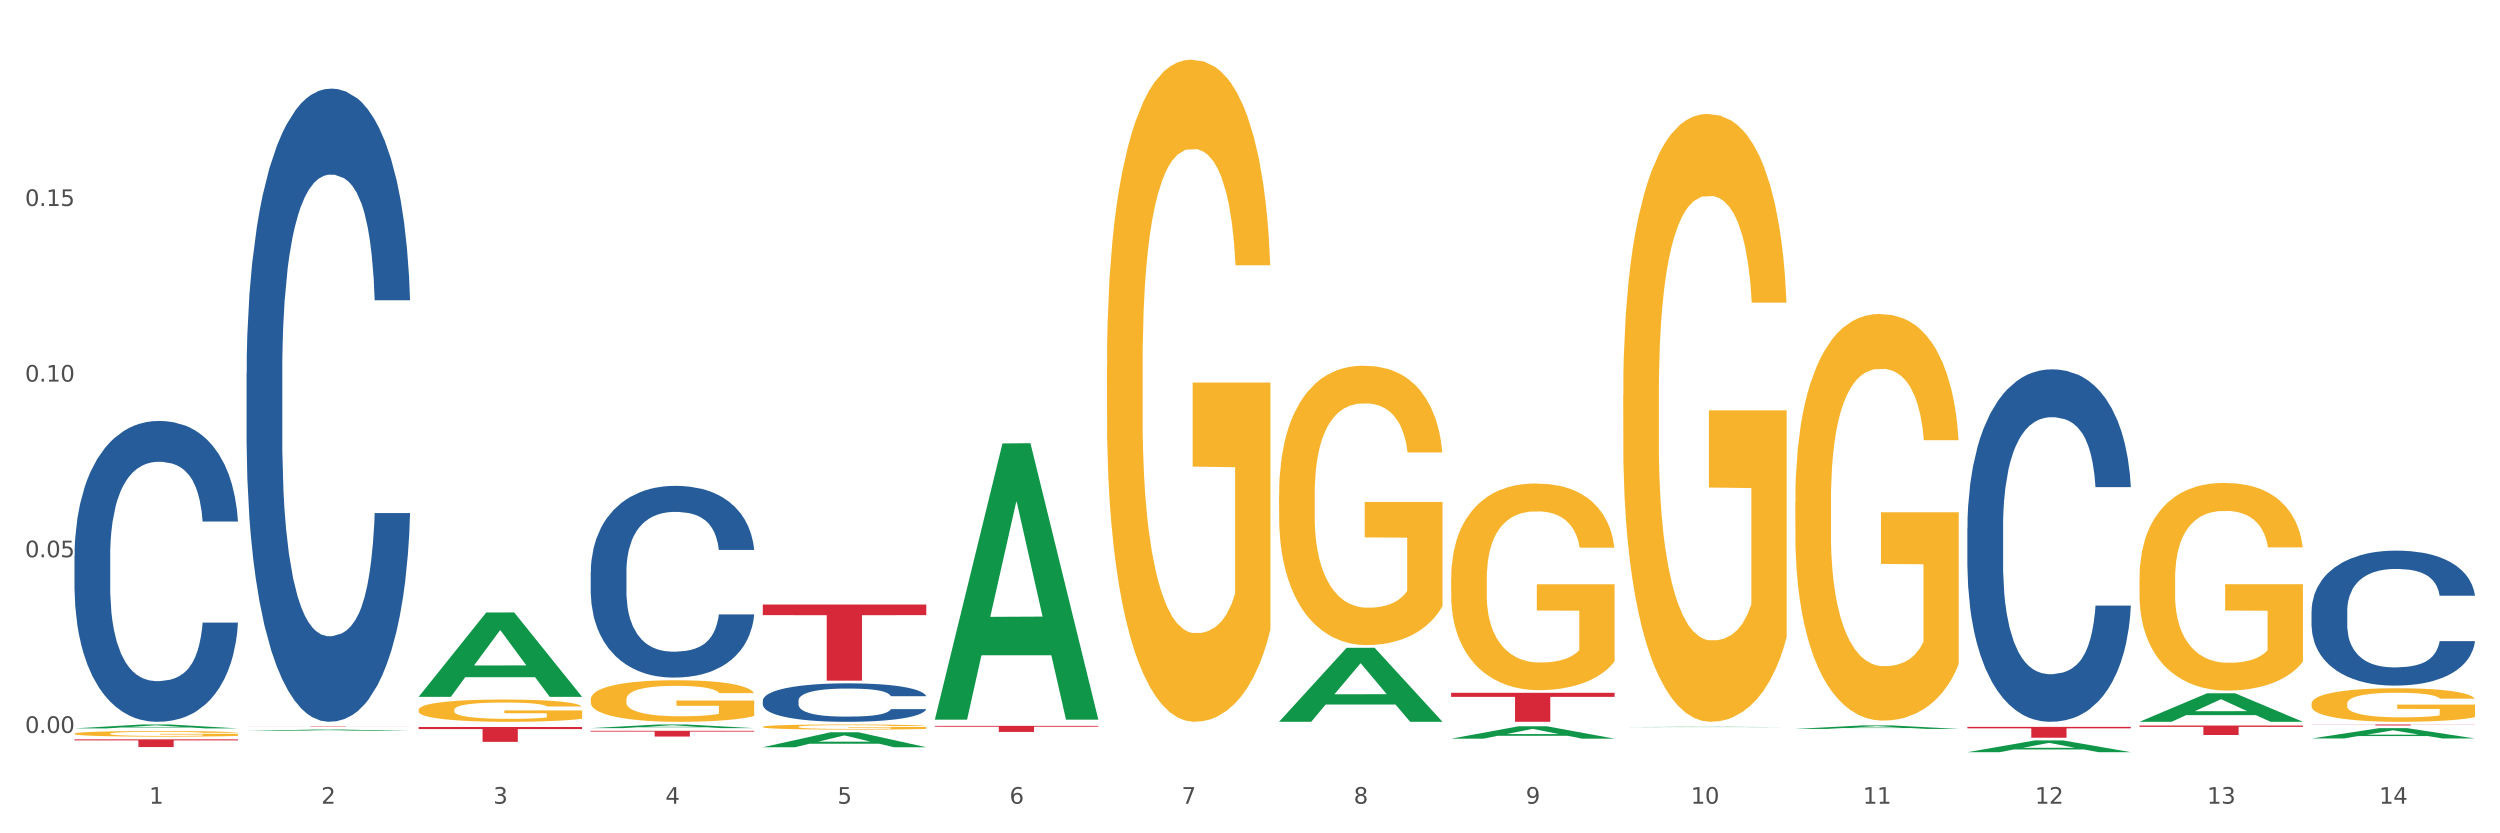
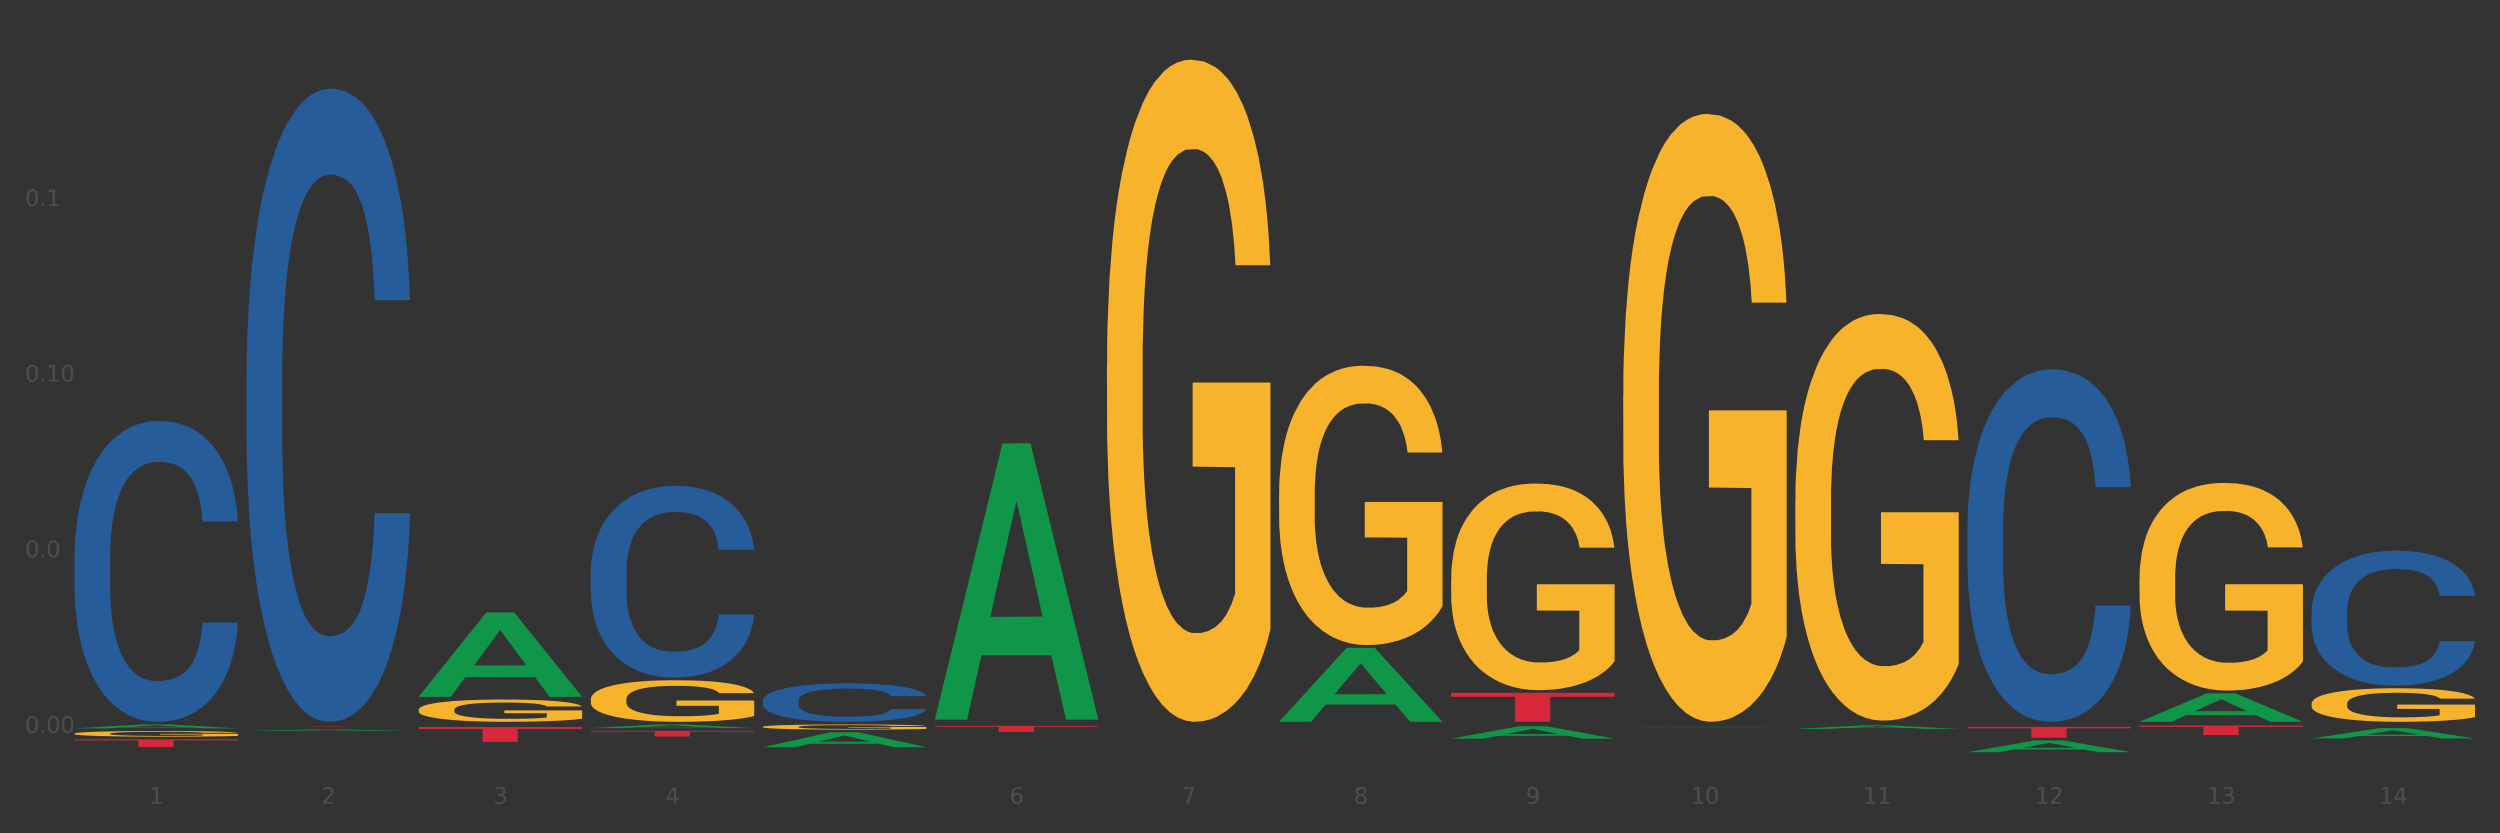
<svg xmlns="http://www.w3.org/2000/svg" xmlns:xlink="http://www.w3.org/1999/xlink" width="1080pt" height="360pt" viewBox="0 0 1080 360" version="1.1">
  <rect x="0" y="0" width="1080" height="360" fill="#333333" stroke="none" />
  <defs>
    <style type="text/css">*{stroke-linejoin: round; stroke-linecap: butt}</style>
  </defs>
  <g id="figure_1">
    <g id="patch_1">
-       <path d="M 0 360  L 1080 360  L 1080 0  L 0 0  z " style="fill: #ffffff; stroke: #ffffff; stroke-linejoin: miter" />
-     </g>
+       </g>
    <g id="axes_1">
      <g id="matplotlib.axis_1">
        <g id="xtick_1">
          <g id="text_1">
            <g style="fill: #4d4d4d" transform="translate(64.432 347.204) scale(0.096 -0.096)">
              <defs>
                <path id="DejaVuSans-31" d="M 794 531  L 1825 531  L 1825 4091  L 703 3866  L 703 4441  L 1819 4666  L 2450 4666  L 2450 531  L 3481 531  L 3481 0  L 794 0  L 794 531  z " transform="scale(0.016)" />
              </defs>
              <use xlink:href="#DejaVuSans-31" />
            </g>
          </g>
        </g>
        <g id="xtick_2">
          <g id="text_2">
            <g style="fill: #4d4d4d" transform="translate(138.771 347.204) scale(0.096 -0.096)">
              <defs>
                <path id="DejaVuSans-32" d="M 1228 531  L 3431 531  L 3431 0  L 469 0  L 469 531  Q 828 903 1448 1529  Q 2069 2156 2228 2338  Q 2531 2678 2651 2914  Q 2772 3150 2772 3378  Q 2772 3750 2511 3984  Q 2250 4219 1831 4219  Q 1534 4219 1204 4116  Q 875 4013 500 3803  L 500 4441  Q 881 4594 1212 4672  Q 1544 4750 1819 4750  Q 2544 4750 2975 4387  Q 3406 4025 3406 3419  Q 3406 3131 3298 2873  Q 3191 2616 2906 2266  Q 2828 2175 2409 1742  Q 1991 1309 1228 531  z " transform="scale(0.016)" />
              </defs>
              <use xlink:href="#DejaVuSans-32" />
            </g>
          </g>
        </g>
        <g id="xtick_3">
          <g id="text_3">
            <g style="fill: #4d4d4d" transform="translate(213.109 347.204) scale(0.096 -0.096)">
              <defs>
                <path id="DejaVuSans-33" d="M 2597 2516  Q 3050 2419 3304 2112  Q 3559 1806 3559 1356  Q 3559 666 3084 287  Q 2609 -91 1734 -91  Q 1441 -91 1130 -33  Q 819 25 488 141  L 488 750  Q 750 597 1062 519  Q 1375 441 1716 441  Q 2309 441 2620 675  Q 2931 909 2931 1356  Q 2931 1769 2642 2001  Q 2353 2234 1838 2234  L 1294 2234  L 1294 2753  L 1863 2753  Q 2328 2753 2575 2939  Q 2822 3125 2822 3475  Q 2822 3834 2567 4026  Q 2313 4219 1838 4219  Q 1578 4219 1281 4162  Q 984 4106 628 3988  L 628 4550  Q 988 4650 1302 4700  Q 1616 4750 1894 4750  Q 2613 4750 3031 4423  Q 3450 4097 3450 3541  Q 3450 3153 3228 2886  Q 3006 2619 2597 2516  z " transform="scale(0.016)" />
              </defs>
              <use xlink:href="#DejaVuSans-33" />
            </g>
          </g>
        </g>
        <g id="xtick_4">
          <g id="text_4">
            <g style="fill: #4d4d4d" transform="translate(287.448 347.204) scale(0.096 -0.096)">
              <defs>
                <path id="DejaVuSans-34" d="M 2419 4116  L 825 1625  L 2419 1625  L 2419 4116  z M 2253 4666  L 3047 4666  L 3047 1625  L 3713 1625  L 3713 1100  L 3047 1100  L 3047 0  L 2419 0  L 2419 1100  L 313 1100  L 313 1709  L 2253 4666  z " transform="scale(0.016)" />
              </defs>
              <use xlink:href="#DejaVuSans-34" />
            </g>
          </g>
        </g>
        <g id="xtick_5">
          <g id="text_5">
            <g style="fill: #4d4d4d" transform="translate(361.787 347.204) scale(0.096 -0.096)">
              <defs>
-                 <path id="DejaVuSans-35" d="M 691 4666  L 3169 4666  L 3169 4134  L 1269 4134  L 1269 2991  Q 1406 3038 1543 3061  Q 1681 3084 1819 3084  Q 2600 3084 3056 2656  Q 3513 2228 3513 1497  Q 3513 744 3044 326  Q 2575 -91 1722 -91  Q 1428 -91 1123 -41  Q 819 9 494 109  L 494 744  Q 775 591 1075 516  Q 1375 441 1709 441  Q 2250 441 2565 725  Q 2881 1009 2881 1497  Q 2881 1984 2565 2268  Q 2250 2553 1709 2553  Q 1456 2553 1204 2497  Q 953 2441 691 2322  L 691 4666  z " transform="scale(0.016)" />
-               </defs>
+                 </defs>
              <use xlink:href="#DejaVuSans-35" />
            </g>
          </g>
        </g>
        <g id="xtick_6">
          <g id="text_6">
            <g style="fill: #4d4d4d" transform="translate(436.125 347.204) scale(0.096 -0.096)">
              <defs>
                <path id="DejaVuSans-36" d="M 2113 2584  Q 1688 2584 1439 2293  Q 1191 2003 1191 1497  Q 1191 994 1439 701  Q 1688 409 2113 409  Q 2538 409 2786 701  Q 3034 994 3034 1497  Q 3034 2003 2786 2293  Q 2538 2584 2113 2584  z M 3366 4563  L 3366 3988  Q 3128 4100 2886 4159  Q 2644 4219 2406 4219  Q 1781 4219 1451 3797  Q 1122 3375 1075 2522  Q 1259 2794 1537 2939  Q 1816 3084 2150 3084  Q 2853 3084 3261 2657  Q 3669 2231 3669 1497  Q 3669 778 3244 343  Q 2819 -91 2113 -91  Q 1303 -91 875 529  Q 447 1150 447 2328  Q 447 3434 972 4092  Q 1497 4750 2381 4750  Q 2619 4750 2861 4703  Q 3103 4656 3366 4563  z " transform="scale(0.016)" />
              </defs>
              <use xlink:href="#DejaVuSans-36" />
            </g>
          </g>
        </g>
        <g id="xtick_7">
          <g id="text_7">
            <g style="fill: #4d4d4d" transform="translate(510.464 347.204) scale(0.096 -0.096)">
              <defs>
                <path id="DejaVuSans-37" d="M 525 4666  L 3525 4666  L 3525 4397  L 1831 0  L 1172 0  L 2766 4134  L 525 4134  L 525 4666  z " transform="scale(0.016)" />
              </defs>
              <use xlink:href="#DejaVuSans-37" />
            </g>
          </g>
        </g>
        <g id="xtick_8">
          <g id="text_8">
            <g style="fill: #4d4d4d" transform="translate(584.803 347.204) scale(0.096 -0.096)">
              <defs>
-                 <path id="DejaVuSans-38" d="M 2034 2216  Q 1584 2216 1326 1975  Q 1069 1734 1069 1313  Q 1069 891 1326 650  Q 1584 409 2034 409  Q 2484 409 2743 651  Q 3003 894 3003 1313  Q 3003 1734 2745 1975  Q 2488 2216 2034 2216  z M 1403 2484  Q 997 2584 770 2862  Q 544 3141 544 3541  Q 544 4100 942 4425  Q 1341 4750 2034 4750  Q 2731 4750 3128 4425  Q 3525 4100 3525 3541  Q 3525 3141 3298 2862  Q 3072 2584 2669 2484  Q 3125 2378 3379 2068  Q 3634 1759 3634 1313  Q 3634 634 3220 271  Q 2806 -91 2034 -91  Q 1263 -91 848 271  Q 434 634 434 1313  Q 434 1759 690 2068  Q 947 2378 1403 2484  z M 1172 3481  Q 1172 3119 1398 2916  Q 1625 2713 2034 2713  Q 2441 2713 2670 2916  Q 2900 3119 2900 3481  Q 2900 3844 2670 4047  Q 2441 4250 2034 4250  Q 1625 4250 1398 4047  Q 1172 3844 1172 3481  z " transform="scale(0.016)" />
+                 <path id="DejaVuSans-38" d="M 2034 2216  Q 1584 2216 1326 1975  Q 1069 1734 1069 1313  Q 1069 891 1326 650  Q 1584 409 2034 409  Q 2484 409 2743 651  Q 3003 894 3003 1313  Q 3003 1734 2745 1975  Q 2488 2216 2034 2216  z M 1403 2484  Q 997 2584 770 2862  Q 544 3141 544 3541  Q 544 4100 942 4425  Q 1341 4750 2034 4750  Q 2731 4750 3128 4425  Q 3525 4100 3525 3541  Q 3525 3141 3298 2862  Q 3072 2584 2669 2484  Q 3125 2378 3379 2068  Q 3634 1759 3634 1313  Q 3634 634 3220 271  Q 2806 -91 2034 -91  Q 1263 -91 848 271  Q 434 634 434 1313  Q 434 1759 690 2068  Q 947 2378 1403 2484  z M 1172 3481  Q 1172 3119 1398 2916  Q 1625 2713 2034 2713  Q 2441 2713 2670 2916  Q 2900 3119 2900 3481  Q 2900 3844 2670 4047  Q 2441 4250 2034 4250  Q 1172 3844 1172 3481  z " transform="scale(0.016)" />
              </defs>
              <use xlink:href="#DejaVuSans-38" />
            </g>
          </g>
        </g>
        <g id="xtick_9">
          <g id="text_9">
            <g style="fill: #4d4d4d" transform="translate(659.142 347.204) scale(0.096 -0.096)">
              <defs>
                <path id="DejaVuSans-39" d="M 703 97  L 703 672  Q 941 559 1184 500  Q 1428 441 1663 441  Q 2288 441 2617 861  Q 2947 1281 2994 2138  Q 2813 1869 2534 1725  Q 2256 1581 1919 1581  Q 1219 1581 811 2004  Q 403 2428 403 3163  Q 403 3881 828 4315  Q 1253 4750 1959 4750  Q 2769 4750 3195 4129  Q 3622 3509 3622 2328  Q 3622 1225 3098 567  Q 2575 -91 1691 -91  Q 1453 -91 1209 -44  Q 966 3 703 97  z M 1959 2075  Q 2384 2075 2632 2365  Q 2881 2656 2881 3163  Q 2881 3666 2632 3958  Q 2384 4250 1959 4250  Q 1534 4250 1286 3958  Q 1038 3666 1038 3163  Q 1038 2656 1286 2365  Q 1534 2075 1959 2075  z " transform="scale(0.016)" />
              </defs>
              <use xlink:href="#DejaVuSans-39" />
            </g>
          </g>
        </g>
        <g id="xtick_10">
          <g id="text_10">
            <g style="fill: #4d4d4d" transform="translate(730.426 347.204) scale(0.096 -0.096)">
              <defs>
                <path id="DejaVuSans-30" d="M 2034 4250  Q 1547 4250 1301 3770  Q 1056 3291 1056 2328  Q 1056 1369 1301 889  Q 1547 409 2034 409  Q 2525 409 2770 889  Q 3016 1369 3016 2328  Q 3016 3291 2770 3770  Q 2525 4250 2034 4250  z M 2034 4750  Q 2819 4750 3233 4129  Q 3647 3509 3647 2328  Q 3647 1150 3233 529  Q 2819 -91 2034 -91  Q 1250 -91 836 529  Q 422 1150 422 2328  Q 422 3509 836 4129  Q 1250 4750 2034 4750  z " transform="scale(0.016)" />
              </defs>
              <use xlink:href="#DejaVuSans-31" />
              <use xlink:href="#DejaVuSans-30" transform="translate(63.623 0)" />
            </g>
          </g>
        </g>
        <g id="xtick_11">
          <g id="text_11">
            <g style="fill: #4d4d4d" transform="translate(804.765 347.204) scale(0.096 -0.096)">
              <use xlink:href="#DejaVuSans-31" />
              <use xlink:href="#DejaVuSans-31" transform="translate(63.623 0)" />
            </g>
          </g>
        </g>
        <g id="xtick_12">
          <g id="text_12">
            <g style="fill: #4d4d4d" transform="translate(879.104 347.204) scale(0.096 -0.096)">
              <use xlink:href="#DejaVuSans-31" />
              <use xlink:href="#DejaVuSans-32" transform="translate(63.623 0)" />
            </g>
          </g>
        </g>
        <g id="xtick_13">
          <g id="text_13">
            <g style="fill: #4d4d4d" transform="translate(953.442 347.204) scale(0.096 -0.096)">
              <use xlink:href="#DejaVuSans-31" />
              <use xlink:href="#DejaVuSans-33" transform="translate(63.623 0)" />
            </g>
          </g>
        </g>
        <g id="xtick_14">
          <g id="text_14">
            <g style="fill: #4d4d4d" transform="translate(1027.781 347.204) scale(0.096 -0.096)">
              <use xlink:href="#DejaVuSans-31" />
              <use xlink:href="#DejaVuSans-34" transform="translate(63.623 0)" />
            </g>
          </g>
        </g>
        <g id="xtick_15" />
        <g id="xtick_16" />
        <g id="xtick_17" />
        <g id="xtick_18" />
        <g id="xtick_19" />
        <g id="xtick_20" />
        <g id="xtick_21" />
        <g id="xtick_22" />
        <g id="xtick_23" />
        <g id="xtick_24" />
        <g id="xtick_25" />
        <g id="xtick_26" />
        <g id="xtick_27" />
      </g>
      <g id="matplotlib.axis_2">
        <g id="ytick_1">
          <g id="text_15">
            <g style="fill: #4d4d4d" transform="translate(10.8 316.618) scale(0.096 -0.096)">
              <defs>
                <path id="DejaVuSans-2e" d="M 684 794  L 1344 794  L 1344 0  L 684 0  L 684 794  z " transform="scale(0.016)" />
              </defs>
              <use xlink:href="#DejaVuSans-30" />
              <use xlink:href="#DejaVuSans-2e" transform="translate(63.623 0)" />
              <use xlink:href="#DejaVuSans-30" transform="translate(95.41 0)" />
              <use xlink:href="#DejaVuSans-30" transform="translate(159.033 0)" />
            </g>
          </g>
        </g>
        <g id="ytick_2">
          <g id="text_16">
            <g style="fill: #4d4d4d" transform="translate(10.8 240.739) scale(0.096 -0.096)">
              <use xlink:href="#DejaVuSans-30" />
              <use xlink:href="#DejaVuSans-2e" transform="translate(63.623 0)" />
              <use xlink:href="#DejaVuSans-30" transform="translate(95.41 0)" />
              <use xlink:href="#DejaVuSans-35" transform="translate(159.033 0)" />
            </g>
          </g>
        </g>
        <g id="ytick_3">
          <g id="text_17">
            <g style="fill: #4d4d4d" transform="translate(10.8 164.86) scale(0.096 -0.096)">
              <use xlink:href="#DejaVuSans-30" />
              <use xlink:href="#DejaVuSans-2e" transform="translate(63.623 0)" />
              <use xlink:href="#DejaVuSans-31" transform="translate(95.41 0)" />
              <use xlink:href="#DejaVuSans-30" transform="translate(159.033 0)" />
            </g>
          </g>
        </g>
        <g id="ytick_4">
          <g id="text_18">
            <g style="fill: #4d4d4d" transform="translate(10.8 88.98) scale(0.096 -0.096)">
              <use xlink:href="#DejaVuSans-30" />
              <use xlink:href="#DejaVuSans-2e" transform="translate(63.623 0)" />
              <use xlink:href="#DejaVuSans-31" transform="translate(95.41 0)" />
              <use xlink:href="#DejaVuSans-35" transform="translate(159.033 0)" />
            </g>
          </g>
        </g>
        <g id="ytick_5" />
        <g id="ytick_6" />
        <g id="ytick_7" />
        <g id="ytick_8" />
      </g>
      <g id="PolyCollection_1">
        <path d="M 32.175 314.66  L 32.248 314.658  L 61.37 312.973  L 73.456 312.971  L 102.797 314.663  L 88.818 314.663  L 82.484 314.269  L 52.415 314.269  L 52.197 314.275  L 46.081 314.663  L 32.175 314.663  L 32.175 314.66  L 56.201 314.034  L 78.698 314.032  L 67.559 313.332  L 67.413 313.328  L 67.267 313.333  L 56.128 314.032  L 56.201 314.034  L 32.175 314.66  z " clip-path="url(#p0c24ecf6bb)" style="fill: #109648" />
        <path d="M 924.24 313.428  L 994.861 313.428  L 994.861 313.997  L 967.081 314.001  L 967.081 317.522  L 951.852 317.522  L 951.852 314.001  L 924.24 313.997  L 924.24 313.432  L 924.24 313.428  z " clip-path="url(#p0c24ecf6bb)" style="fill: #d62839" />
        <path d="M 849.901 313.997  L 920.523 313.997  L 920.523 314.65  L 892.742 314.655  L 892.742 318.699  L 877.514 318.699  L 877.514 314.655  L 849.901 314.65  L 849.901 314.001  L 849.901 313.997  z " clip-path="url(#p0c24ecf6bb)" style="fill: #d62839" />
        <path d="M 626.885 299.302  L 697.506 299.302  L 697.506 301.042  L 669.726 301.054  L 669.726 311.822  L 654.497 311.822  L 654.497 301.054  L 626.885 301.042  L 626.885 299.314  L 626.885 299.302  z " clip-path="url(#p0c24ecf6bb)" style="fill: #d62839" />
        <path d="M 403.869 313.572  L 474.49 313.572  L 474.49 313.934  L 446.71 313.937  L 446.71 316.181  L 431.481 316.181  L 431.481 313.937  L 403.869 313.934  L 403.869 313.574  L 403.869 313.572  z " clip-path="url(#p0c24ecf6bb)" style="fill: #d62839" />
-         <path d="M 329.53 261.167  L 400.152 261.167  L 400.152 265.738  L 372.371 265.768  L 372.371 294.054  L 357.143 294.054  L 357.143 265.768  L 329.53 265.738  L 329.53 261.198  L 329.53 261.167  z " clip-path="url(#p0c24ecf6bb)" style="fill: #d62839" />
        <path d="M 255.191 315.705  L 325.813 315.705  L 325.813 316.051  L 298.033 316.053  L 298.033 318.195  L 282.804 318.195  L 282.804 316.053  L 255.191 316.051  L 255.191 315.707  L 255.191 315.705  z " clip-path="url(#p0c24ecf6bb)" style="fill: #d62839" />
        <path d="M 180.852 314.066  L 251.474 314.066  L 251.474 314.959  L 223.694 314.965  L 223.694 320.493  L 208.465 320.493  L 208.465 314.965  L 180.852 314.959  L 180.852 314.072  L 180.852 314.066  z " clip-path="url(#p0c24ecf6bb)" style="fill: #d62839" />
        <path d="M 106.514 313.853  L 177.135 313.853  L 177.135 313.875  L 149.355 313.875  L 149.355 314.013  L 134.126 314.013  L 134.126 313.875  L 106.514 313.875  L 106.514 313.853  L 106.514 313.853  z " clip-path="url(#p0c24ecf6bb)" style="fill: #d62839" />
        <path d="M 32.175 319.388  L 102.797 319.388  L 102.797 319.855  L 75.017 319.858  L 75.017 322.742  L 59.788 322.742  L 59.788 319.858  L 32.175 319.855  L 32.175 319.392  L 32.175 319.388  z " clip-path="url(#p0c24ecf6bb)" style="fill: #d62839" />
        <path d="M 32.175 240.245  L 32.258 240.126  L 32.258 236.802  L 32.509 232.292  L 33.427 223.982  L 34.596 217.691  L 36.599 210.332  L 37.684 207.245  L 39.104 203.803  L 42.025 198.224  L 45.364 193.476  L 47.702 190.865  L 49.455 189.203  L 53.378 186.235  L 55.632 184.929  L 57.969 183.861  L 59.973 183.149  L 63.312 182.318  L 65.983 181.962  L 69.072 181.843  L 71.66 181.962  L 75.082 182.437  L 80.091 183.861  L 82.011 184.692  L 84.599 186.116  L 87.27 188.016  L 89.44 189.915  L 91.945 192.645  L 94.533 196.206  L 97.037 200.717  L 98.79 204.871  L 100.209 209.263  L 101.461 214.605  L 102.379 220.421  L 102.797 225.288  L 87.52 225.288  L 87.103 220.896  L 86.268 216.148  L 85.434 212.943  L 84.515 210.332  L 83.096 207.364  L 81.844 205.465  L 79.757 203.21  L 77.837 201.785  L 76.251 200.954  L 74.331 200.242  L 70.241 199.53  L 67.319 199.53  L 65.482 199.767  L 63.229 200.361  L 61.309 201.192  L 59.055 202.616  L 57.302 204.159  L 55.549 206.177  L 54.547 207.602  L 53.044 210.213  L 52.043 212.35  L 50.707 216.029  L 49.956 218.641  L 48.62 225.407  L 48.036 230.392  L 47.785 233.835  L 47.618 237.633  L 47.618 256.151  L 48.119 264.46  L 48.537 268.021  L 49.204 272.057  L 50.457 277.28  L 52.293 282.384  L 54.213 286.064  L 55.799 288.319  L 57.302 289.981  L 58.804 291.287  L 60.641 292.474  L 62.143 293.186  L 64.397 293.898  L 67.069 294.254  L 69.155 294.254  L 73.413 293.661  L 75.333 293.067  L 77.169 292.236  L 79.173 290.931  L 80.759 289.506  L 81.677 288.438  L 83.18 286.183  L 84.348 283.808  L 85.35 281.078  L 86.018 278.704  L 86.769 275.143  L 87.353 271.107  L 87.52 268.971  L 102.797 268.971  L 102.463 273.244  L 101.879 277.399  L 100.71 282.978  L 99.792 286.183  L 98.372 290.1  L 96.87 293.423  L 94.783 297.103  L 92.863 299.833  L 90.86 302.207  L 88.689 304.344  L 84.766 307.312  L 83.347 308.142  L 80.341 309.567  L 78.004 310.398  L 74.581 311.229  L 71.075 311.704  L 67.402 311.822  L 64.147 311.585  L 60.557 310.873  L 58.303 310.16  L 55.799 309.092  L 52.877 307.43  L 50.123 305.412  L 47.535 303.038  L 45.114 300.308  L 42.86 297.222  L 39.938 292.118  L 37.768 287.132  L 36.182 282.503  L 35.097 278.586  L 34.011 273.6  L 33.427 270.158  L 32.509 261.849  L 32.175 254.133  L 32.175 240.245  z " clip-path="url(#p0c24ecf6bb)" style="fill: #255c99" />
        <path d="M 106.514 161.181  L 106.597 160.931  L 106.597 153.936  L 106.848 144.443  L 107.766 126.956  L 108.935 113.716  L 110.938 98.227  L 112.023 91.731  L 113.442 84.487  L 116.364 72.745  L 119.703 62.752  L 122.04 57.256  L 123.794 53.759  L 127.717 47.513  L 129.971 44.765  L 132.308 42.517  L 134.312 41.018  L 137.651 39.269  L 140.322 38.52  L 143.411 38.27  L 145.998 38.52  L 149.421 39.519  L 154.43 42.517  L 156.35 44.266  L 158.937 47.264  L 161.609 51.261  L 163.779 55.258  L 166.283 61.004  L 168.871 68.498  L 171.376 77.991  L 173.129 86.735  L 174.548 95.978  L 175.8 107.22  L 176.718 119.461  L 177.135 129.704  L 161.859 129.704  L 161.442 120.461  L 160.607 110.468  L 159.772 103.723  L 158.854 98.227  L 157.435 91.981  L 156.183 87.984  L 154.096 83.238  L 152.176 80.24  L 150.59 78.491  L 148.67 76.992  L 144.579 75.493  L 141.658 75.493  L 139.821 75.993  L 137.567 77.242  L 135.647 78.991  L 133.393 81.988  L 131.64 85.236  L 129.887 89.483  L 128.886 92.481  L 127.383 97.977  L 126.381 102.474  L 125.046 110.218  L 124.294 115.714  L 122.959 129.954  L 122.374 140.446  L 122.124 147.691  L 121.957 155.685  L 121.957 194.657  L 122.458 212.144  L 122.875 219.639  L 123.543 228.133  L 124.795 239.125  L 126.632 249.867  L 128.552 257.611  L 130.138 262.358  L 131.64 265.855  L 133.143 268.603  L 134.979 271.102  L 136.482 272.601  L 138.736 274.099  L 141.407 274.849  L 143.494 274.849  L 147.751 273.6  L 149.671 272.351  L 151.508 270.602  L 153.511 267.854  L 155.097 264.856  L 156.016 262.608  L 157.518 257.861  L 158.687 252.865  L 159.689 247.119  L 160.357 242.123  L 161.108 234.628  L 161.692 226.134  L 161.859 221.637  L 177.135 221.637  L 176.802 230.631  L 176.217 239.375  L 175.049 251.116  L 174.13 257.861  L 172.711 266.105  L 171.209 273.1  L 169.122 280.845  L 167.202 286.59  L 165.198 291.587  L 163.028 296.084  L 159.104 302.329  L 157.685 304.078  L 154.68 307.076  L 152.343 308.824  L 148.92 310.573  L 145.414 311.572  L 141.741 311.822  L 138.486 311.323  L 134.896 309.824  L 132.642 308.325  L 130.138 306.076  L 127.216 302.579  L 124.461 298.332  L 121.874 293.336  L 119.453 287.59  L 117.199 281.094  L 114.277 270.352  L 112.107 259.86  L 110.521 250.117  L 109.435 241.873  L 108.35 231.38  L 107.766 224.136  L 106.848 206.648  L 106.514 190.41  L 106.514 161.181  z " clip-path="url(#p0c24ecf6bb)" style="fill: #255c99" />
-         <path d="M 998.578 312.971  L 1069.2 312.971  L 1069.2 313.031  L 1041.42 313.032  L 1041.42 313.405  L 1026.191 313.405  L 1026.191 313.032  L 998.578 313.031  L 998.578 312.971  L 998.578 312.971  z " clip-path="url(#p0c24ecf6bb)" style="fill: #d62839" />
        <path d="M 255.191 247.106  L 255.275 247.03  L 255.275 244.912  L 255.525 242.038  L 256.443 236.743  L 257.612 232.734  L 259.615 228.044  L 260.701 226.077  L 262.12 223.884  L 265.041 220.329  L 268.381 217.303  L 270.718 215.639  L 272.471 214.58  L 276.394 212.689  L 278.648 211.857  L 280.986 211.176  L 282.989 210.722  L 286.328 210.193  L 288.999 209.966  L 292.088 209.89  L 294.676 209.966  L 298.098 210.268  L 303.107 211.176  L 305.027 211.705  L 307.615 212.613  L 310.286 213.823  L 312.457 215.034  L 314.961 216.773  L 317.549 219.043  L 320.053 221.917  L 321.806 224.565  L 323.225 227.363  L 324.477 230.767  L 325.396 234.474  L 325.813 237.575  L 310.537 237.575  L 310.119 234.776  L 309.284 231.751  L 308.45 229.708  L 307.531 228.044  L 306.112 226.153  L 304.86 224.943  L 302.773 223.506  L 300.853 222.598  L 299.267 222.068  L 297.347 221.614  L 293.257 221.161  L 290.335 221.161  L 288.499 221.312  L 286.245 221.69  L 284.325 222.22  L 282.071 223.127  L 280.318 224.111  L 278.565 225.397  L 277.563 226.304  L 276.06 227.968  L 275.059 229.33  L 273.723 231.675  L 272.972 233.339  L 271.636 237.651  L 271.052 240.828  L 270.801 243.021  L 270.634 245.442  L 270.634 257.242  L 271.135 262.537  L 271.553 264.806  L 272.22 267.378  L 273.473 270.706  L 275.309 273.959  L 277.229 276.304  L 278.815 277.741  L 280.318 278.8  L 281.82 279.632  L 283.657 280.388  L 285.159 280.842  L 287.413 281.296  L 290.085 281.523  L 292.172 281.523  L 296.429 281.145  L 298.349 280.767  L 300.185 280.237  L 302.189 279.405  L 303.775 278.497  L 304.693 277.816  L 306.196 276.379  L 307.364 274.866  L 308.366 273.127  L 309.034 271.614  L 309.785 269.345  L 310.37 266.773  L 310.537 265.411  L 325.813 265.411  L 325.479 268.134  L 324.895 270.782  L 323.726 274.337  L 322.808 276.379  L 321.389 278.875  L 319.886 280.993  L 317.799 283.338  L 315.879 285.078  L 313.876 286.591  L 311.705 287.953  L 307.782 289.844  L 306.363 290.373  L 303.358 291.281  L 301.02 291.81  L 297.598 292.34  L 294.092 292.642  L 290.419 292.718  L 287.163 292.567  L 283.573 292.113  L 281.32 291.659  L 278.815 290.978  L 275.893 289.919  L 273.139 288.633  L 270.551 287.12  L 268.13 285.381  L 265.876 283.414  L 262.955 280.161  L 260.784 276.984  L 259.198 274.034  L 258.113 271.538  L 257.028 268.361  L 256.443 266.168  L 255.525 260.873  L 255.191 255.956  L 255.191 247.106  z " clip-path="url(#p0c24ecf6bb)" style="fill: #255c99" />
        <path d="M 849.901 227.97  L 849.984 227.831  L 849.984 223.937  L 850.235 218.653  L 851.153 208.919  L 852.322 201.549  L 854.325 192.927  L 855.41 189.312  L 856.829 185.279  L 859.751 178.743  L 863.09 173.181  L 865.428 170.122  L 867.181 168.175  L 871.104 164.699  L 873.358 163.169  L 875.695 161.917  L 877.699 161.083  L 881.038 160.11  L 883.709 159.692  L 886.798 159.553  L 889.386 159.692  L 892.808 160.249  L 897.817 161.917  L 899.737 162.891  L 902.325 164.559  L 904.996 166.784  L 907.166 169.009  L 909.671 172.208  L 912.258 176.379  L 914.763 181.664  L 916.516 186.531  L 917.935 191.676  L 919.187 197.933  L 920.105 204.747  L 920.523 210.449  L 905.246 210.449  L 904.829 205.304  L 903.994 199.741  L 903.159 195.987  L 902.241 192.927  L 900.822 189.451  L 899.57 187.226  L 897.483 184.584  L 895.563 182.915  L 893.977 181.942  L 892.057 181.107  L 887.966 180.273  L 885.045 180.273  L 883.208 180.551  L 880.954 181.246  L 879.034 182.22  L 876.78 183.889  L 875.027 185.696  L 873.274 188.06  L 872.273 189.729  L 870.77 192.788  L 869.768 195.291  L 868.433 199.602  L 867.681 202.661  L 866.346 210.588  L 865.761 216.428  L 865.511 220.461  L 865.344 224.911  L 865.344 246.604  L 865.845 256.338  L 866.262 260.51  L 866.93 265.238  L 868.182 271.356  L 870.019 277.336  L 871.939 281.647  L 873.525 284.289  L 875.027 286.235  L 876.53 287.765  L 878.367 289.156  L 879.869 289.99  L 882.123 290.824  L 884.794 291.242  L 886.881 291.242  L 891.139 290.546  L 893.059 289.851  L 894.895 288.878  L 896.899 287.348  L 898.485 285.679  L 899.403 284.428  L 900.905 281.786  L 902.074 279.004  L 903.076 275.806  L 903.744 273.025  L 904.495 268.853  L 905.079 264.125  L 905.246 261.622  L 920.523 261.622  L 920.189 266.628  L 919.604 271.495  L 918.436 278.031  L 917.517 281.786  L 916.098 286.375  L 914.596 290.268  L 912.509 294.579  L 910.589 297.777  L 908.585 300.558  L 906.415 303.062  L 902.491 306.538  L 901.072 307.511  L 898.067 309.18  L 895.73 310.154  L 892.307 311.127  L 888.801 311.683  L 885.128 311.822  L 881.873 311.544  L 878.283 310.71  L 876.029 309.875  L 873.525 308.624  L 870.603 306.677  L 867.848 304.313  L 865.261 301.532  L 862.84 298.334  L 860.586 294.718  L 857.664 288.739  L 855.494 282.898  L 853.908 277.475  L 852.823 272.886  L 851.737 267.045  L 851.153 263.013  L 850.235 253.279  L 849.901 244.24  L 849.901 227.97  z " clip-path="url(#p0c24ecf6bb)" style="fill: #255c99" />
        <path d="M 998.578 264.071  L 998.662 264.018  L 998.662 262.526  L 998.912 260.502  L 999.83 256.774  L 1000.999 253.952  L 1003.003 250.649  L 1004.088 249.265  L 1005.507 247.72  L 1008.429 245.217  L 1011.768 243.087  L 1014.105 241.915  L 1015.858 241.169  L 1019.781 239.838  L 1022.035 239.252  L 1024.373 238.773  L 1026.376 238.453  L 1029.715 238.08  L 1032.387 237.92  L 1035.475 237.867  L 1038.063 237.92  L 1041.486 238.133  L 1046.494 238.773  L 1048.414 239.145  L 1051.002 239.785  L 1053.673 240.637  L 1055.844 241.489  L 1058.348 242.714  L 1060.936 244.312  L 1063.44 246.335  L 1065.193 248.2  L 1066.612 250.17  L 1067.864 252.567  L 1068.783 255.176  L 1069.2 257.36  L 1053.924 257.36  L 1053.506 255.39  L 1052.671 253.259  L 1051.837 251.821  L 1050.918 250.649  L 1049.499 249.318  L 1048.247 248.466  L 1046.16 247.454  L 1044.24 246.815  L 1042.654 246.442  L 1040.734 246.122  L 1036.644 245.803  L 1033.722 245.803  L 1031.886 245.909  L 1029.632 246.176  L 1027.712 246.548  L 1025.458 247.188  L 1023.705 247.88  L 1021.952 248.785  L 1020.95 249.424  L 1019.448 250.596  L 1018.446 251.555  L 1017.11 253.206  L 1016.359 254.378  L 1015.023 257.413  L 1014.439 259.65  L 1014.188 261.195  L 1014.022 262.899  L 1014.022 271.208  L 1014.522 274.936  L 1014.94 276.533  L 1015.608 278.344  L 1016.86 280.688  L 1018.696 282.978  L 1020.616 284.629  L 1022.202 285.641  L 1023.705 286.386  L 1025.207 286.972  L 1027.044 287.505  L 1028.547 287.824  L 1030.8 288.144  L 1033.472 288.304  L 1035.559 288.304  L 1039.816 288.038  L 1041.736 287.771  L 1043.572 287.398  L 1045.576 286.813  L 1047.162 286.173  L 1048.08 285.694  L 1049.583 284.682  L 1050.752 283.617  L 1051.753 282.392  L 1052.421 281.327  L 1053.172 279.729  L 1053.757 277.918  L 1053.924 276.96  L 1069.2 276.96  L 1068.866 278.877  L 1068.282 280.741  L 1067.113 283.244  L 1066.195 284.682  L 1064.776 286.44  L 1063.273 287.931  L 1061.186 289.582  L 1059.266 290.807  L 1057.263 291.872  L 1055.092 292.831  L 1051.169 294.162  L 1049.75 294.535  L 1046.745 295.174  L 1044.407 295.547  L 1040.985 295.92  L 1037.479 296.133  L 1033.806 296.186  L 1030.55 296.08  L 1026.96 295.76  L 1024.707 295.441  L 1022.202 294.961  L 1019.281 294.216  L 1016.526 293.31  L 1013.938 292.245  L 1011.517 291.02  L 1009.263 289.635  L 1006.342 287.345  L 1004.171 285.108  L 1002.585 283.031  L 1001.5 281.274  L 1000.415 279.037  L 999.83 277.492  L 998.912 273.764  L 998.578 270.302  L 998.578 264.071  z " clip-path="url(#p0c24ecf6bb)" style="fill: #255c99" />
        <path d="M 998.578 304.03  L 998.662 304.016  L 998.662 303.54  L 998.828 303.13  L 999.662 302.138  L 1000.913 301.317  L 1001.83 300.881  L 1002.747 300.524  L 1003.831 300.166  L 1005.165 299.796  L 1007.583 299.253  L 1009.084 298.976  L 1010.918 298.685  L 1014.253 298.261  L 1016.671 298.023  L 1019.173 297.825  L 1023.258 297.586  L 1025.926 297.481  L 1028.761 297.401  L 1032.18 297.348  L 1034.765 297.335  L 1040.434 297.375  L 1045.27 297.494  L 1047.605 297.586  L 1050.607 297.745  L 1052.191 297.851  L 1054.775 298.063  L 1057.444 298.341  L 1059.278 298.579  L 1062.029 299.029  L 1064.114 299.478  L 1066.032 300.034  L 1067.032 300.418  L 1067.783 300.775  L 1068.45 301.185  L 1069.117 301.833  L 1054.108 301.833  L 1053.525 301.37  L 1052.608 300.934  L 1051.274 300.51  L 1050.106 300.246  L 1048.105 299.915  L 1046.271 299.703  L 1044.353 299.544  L 1042.019 299.412  L 1040.184 299.346  L 1037.599 299.293  L 1032.513 299.306  L 1029.095 299.412  L 1026.76 299.544  L 1025.259 299.664  L 1023.925 299.796  L 1022.425 299.981  L 1020.674 300.259  L 1019.423 300.51  L 1018.172 300.828  L 1017.172 301.145  L 1016.255 301.516  L 1015.504 301.913  L 1014.92 302.323  L 1014.42 302.826  L 1014.003 303.659  L 1014.003 305.472  L 1014.17 305.882  L 1014.587 306.424  L 1015.087 306.834  L 1015.921 307.324  L 1016.671 307.655  L 1018.089 308.131  L 1019.673 308.528  L 1020.924 308.779  L 1022.174 308.991  L 1024.342 309.282  L 1026.76 309.52  L 1028.845 309.666  L 1031.68 309.798  L 1033.597 309.851  L 1035.265 309.877  L 1039.35 309.877  L 1042.269 309.838  L 1045.52 309.745  L 1048.022 309.626  L 1050.106 309.48  L 1052.441 309.242  L 1053.942 309.017  L 1053.942 306.252  L 1035.598 306.239  L 1035.598 304.4  L 1069.2 304.4  L 1069.2 309.798  L 1067.783 310.076  L 1066.198 310.327  L 1064.531 310.552  L 1062.029 310.83  L 1059.028 311.095  L 1056.36 311.28  L 1053.525 311.439  L 1050.19 311.584  L 1045.854 311.716  L 1043.186 311.769  L 1039.851 311.809  L 1035.932 311.822  L 1032.513 311.796  L 1029.178 311.73  L 1025.676 311.611  L 1022.258 311.439  L 1019.673 311.267  L 1017.088 311.055  L 1014.337 310.777  L 1012.169 310.512  L 1010.501 310.274  L 1008.667 309.97  L 1006.666 309.573  L 1005.165 309.216  L 1003.831 308.845  L 1002.414 308.369  L 1001.413 307.959  L 1000.413 307.443  L 999.829 307.059  L 999.162 306.464  L 998.662 305.63  L 998.578 304.03  z " clip-path="url(#p0c24ecf6bb)" style="fill: #f7b32b" />
        <path d="M 924.24 250.072  L 924.323 249.99  L 924.323 247.041  L 924.49 244.501  L 925.323 238.356  L 926.574 233.276  L 927.491 230.572  L 928.408 228.36  L 929.492 226.148  L 930.826 223.854  L 933.244 220.495  L 934.745 218.774  L 936.58 216.971  L 939.915 214.35  L 942.333 212.875  L 944.834 211.646  L 948.92 210.171  L 951.588 209.516  L 954.423 209.024  L 957.841 208.696  L 960.426 208.614  L 966.096 208.86  L 970.932 209.598  L 973.266 210.171  L 976.268 211.154  L 977.852 211.81  L 980.437 213.121  L 983.105 214.841  L 984.939 216.316  L 987.691 219.102  L 989.775 221.887  L 991.693 225.329  L 992.693 227.705  L 993.444 229.917  L 994.111 232.457  L 994.778 236.471  L 979.77 236.471  L 979.186 233.604  L 978.269 230.9  L 976.935 228.278  L 975.768 226.64  L 973.766 224.591  L 971.932 223.28  L 970.014 222.297  L 967.68 221.478  L 965.845 221.068  L 963.261 220.74  L 958.175 220.822  L 954.756 221.478  L 952.422 222.297  L 950.921 223.034  L 949.587 223.854  L 948.086 225.001  L 946.335 226.721  L 945.084 228.278  L 943.834 230.245  L 942.833 232.211  L 941.916 234.505  L 941.165 236.963  L 940.582 239.503  L 940.081 242.616  L 939.665 247.778  L 939.665 259.003  L 939.831 261.543  L 940.248 264.902  L 940.749 267.442  L 941.582 270.473  L 942.333 272.522  L 943.75 275.471  L 945.334 277.929  L 946.585 279.486  L 947.836 280.797  L 950.004 282.599  L 952.422 284.074  L 954.506 284.975  L 957.341 285.795  L 959.259 286.123  L 960.926 286.286  L 965.012 286.286  L 967.93 286.041  L 971.182 285.467  L 973.683 284.73  L 975.768 283.828  L 978.102 282.354  L 979.603 280.961  L 979.603 263.837  L 961.26 263.755  L 961.26 252.366  L 994.861 252.366  L 994.861 285.795  L 993.444 287.515  L 991.86 289.072  L 990.192 290.465  L 987.691 292.186  L 984.689 293.824  L 982.021 294.971  L 979.186 295.954  L 975.851 296.856  L 971.515 297.675  L 968.847 298.003  L 965.512 298.249  L 961.593 298.33  L 958.175 298.167  L 954.84 297.757  L 951.338 297.02  L 947.919 295.954  L 945.334 294.889  L 942.75 293.578  L 939.998 291.858  L 937.83 290.219  L 936.163 288.744  L 934.328 286.86  L 932.327 284.402  L 930.826 282.19  L 929.492 279.896  L 928.075 276.946  L 927.074 274.406  L 926.074 271.211  L 925.49 268.835  L 924.823 265.148  L 924.323 259.986  L 924.24 250.072  z " clip-path="url(#p0c24ecf6bb)" style="fill: #f7b32b" />
        <path d="M 775.562 216.813  L 775.645 216.653  L 775.645 210.877  L 775.812 205.903  L 776.646 193.87  L 777.897 183.923  L 778.814 178.629  L 779.731 174.297  L 780.815 169.965  L 782.149 165.473  L 784.567 158.895  L 786.068 155.526  L 787.902 151.996  L 791.237 146.862  L 793.655 143.974  L 796.157 141.567  L 800.242 138.679  L 802.91 137.396  L 805.745 136.433  L 809.164 135.792  L 811.748 135.631  L 817.418 136.112  L 822.254 137.556  L 824.589 138.679  L 827.59 140.605  L 829.175 141.888  L 831.759 144.455  L 834.427 147.824  L 836.262 150.712  L 839.013 156.167  L 841.098 161.622  L 843.015 168.361  L 844.016 173.013  L 844.766 177.345  L 845.433 182.319  L 846.1 190.18  L 831.092 190.18  L 830.509 184.565  L 829.592 179.27  L 828.257 174.136  L 827.09 170.928  L 825.089 166.917  L 823.255 164.35  L 821.337 162.424  L 819.002 160.82  L 817.168 160.018  L 814.583 159.376  L 809.497 159.536  L 806.079 160.82  L 803.744 162.424  L 802.243 163.868  L 800.909 165.473  L 799.408 167.719  L 797.657 171.088  L 796.407 174.136  L 795.156 177.987  L 794.156 181.837  L 793.238 186.33  L 792.488 191.143  L 791.904 196.116  L 791.404 202.213  L 790.987 212.321  L 790.987 234.301  L 791.154 239.274  L 791.571 245.852  L 792.071 250.826  L 792.905 256.762  L 793.655 260.773  L 795.073 266.549  L 796.657 271.362  L 797.908 274.41  L 799.158 276.977  L 801.326 280.507  L 803.744 283.395  L 805.829 285.16  L 808.663 286.764  L 810.581 287.406  L 812.249 287.727  L 816.334 287.727  L 819.253 287.246  L 822.504 286.122  L 825.006 284.679  L 827.09 282.914  L 829.425 280.026  L 830.926 277.298  L 830.926 243.767  L 812.582 243.606  L 812.582 221.305  L 846.184 221.305  L 846.184 286.764  L 844.766 290.133  L 843.182 293.182  L 841.515 295.909  L 839.013 299.278  L 836.012 302.487  L 833.344 304.733  L 830.509 306.659  L 827.174 308.423  L 822.838 310.028  L 820.17 310.67  L 816.835 311.151  L 812.916 311.311  L 809.497 310.99  L 806.162 310.188  L 802.66 308.744  L 799.242 306.659  L 796.657 304.573  L 794.072 302.006  L 791.321 298.637  L 789.153 295.428  L 787.485 292.54  L 785.651 288.85  L 783.65 284.037  L 782.149 279.705  L 780.815 275.213  L 779.398 269.437  L 778.397 264.463  L 777.396 258.206  L 776.813 253.553  L 776.146 246.334  L 775.645 236.226  L 775.562 216.813  z " clip-path="url(#p0c24ecf6bb)" style="fill: #f7b32b" />
        <path d="M 701.223 170.556  L 701.307 170.316  L 701.307 161.682  L 701.474 154.247  L 702.307 136.259  L 703.558 121.389  L 704.475 113.474  L 705.392 106.998  L 706.476 100.523  L 707.81 93.807  L 710.228 83.974  L 711.729 78.937  L 713.563 73.66  L 716.899 65.985  L 719.317 61.668  L 721.818 58.071  L 725.903 53.754  L 728.572 51.835  L 731.406 50.396  L 734.825 49.436  L 737.41 49.197  L 743.08 49.916  L 747.915 52.075  L 750.25 53.754  L 753.252 56.632  L 754.836 58.55  L 757.421 62.388  L 760.089 67.425  L 761.923 71.742  L 764.675 79.896  L 766.759 88.051  L 768.677 98.124  L 769.677 105.08  L 770.428 111.555  L 771.095 118.99  L 771.762 130.742  L 756.754 130.742  L 756.17 122.348  L 755.253 114.433  L 753.919 106.758  L 752.751 101.962  L 750.75 95.966  L 748.916 92.128  L 746.998 89.25  L 744.664 86.852  L 742.829 85.652  L 740.245 84.693  L 735.159 84.933  L 731.74 86.852  L 729.405 89.25  L 727.905 91.409  L 726.571 93.807  L 725.07 97.165  L 723.319 102.201  L 722.068 106.758  L 720.817 112.515  L 719.817 118.271  L 718.9 124.986  L 718.149 132.182  L 717.566 139.617  L 717.065 148.731  L 716.648 163.84  L 716.648 196.699  L 716.815 204.134  L 717.232 213.967  L 717.732 221.402  L 718.566 230.276  L 719.317 236.272  L 720.734 244.907  L 722.318 252.102  L 723.569 256.659  L 724.82 260.496  L 726.987 265.773  L 729.405 270.09  L 731.49 272.728  L 734.325 275.127  L 736.242 276.086  L 737.91 276.566  L 741.996 276.566  L 744.914 275.846  L 748.166 274.167  L 750.667 272.009  L 752.751 269.37  L 755.086 265.053  L 756.587 260.976  L 756.587 210.849  L 738.244 210.609  L 738.244 177.272  L 771.845 177.272  L 771.845 275.127  L 770.428 280.163  L 768.844 284.72  L 767.176 288.798  L 764.675 293.834  L 761.673 298.631  L 759.005 301.989  L 756.17 304.867  L 752.835 307.505  L 748.499 309.903  L 745.831 310.863  L 742.496 311.582  L 738.577 311.822  L 735.159 311.343  L 731.823 310.143  L 728.321 307.985  L 724.903 304.867  L 722.318 301.749  L 719.733 297.911  L 716.982 292.875  L 714.814 288.078  L 713.147 283.761  L 711.312 278.245  L 709.311 271.049  L 707.81 264.574  L 706.476 257.858  L 705.059 249.224  L 704.058 241.789  L 703.058 232.435  L 702.474 225.48  L 701.807 214.687  L 701.307 199.577  L 701.223 170.556  z " clip-path="url(#p0c24ecf6bb)" style="fill: #f7b32b" />
        <path d="M 626.885 250.129  L 626.968 250.047  L 626.968 247.112  L 627.135 244.584  L 627.969 238.469  L 629.219 233.414  L 630.136 230.723  L 631.054 228.522  L 632.138 226.32  L 633.472 224.037  L 635.89 220.694  L 637.39 218.982  L 639.225 217.188  L 642.56 214.579  L 644.978 213.111  L 647.479 211.888  L 651.565 210.421  L 654.233 209.768  L 657.068 209.279  L 660.486 208.953  L 663.071 208.872  L 668.741 209.116  L 673.577 209.85  L 675.911 210.421  L 678.913 211.399  L 680.497 212.051  L 683.082 213.356  L 685.75 215.068  L 687.584 216.536  L 690.336 219.308  L 692.42 222.08  L 694.338 225.505  L 695.339 227.869  L 696.089 230.071  L 696.756 232.599  L 697.423 236.594  L 682.415 236.594  L 681.831 233.74  L 680.914 231.049  L 679.58 228.44  L 678.413 226.809  L 676.412 224.771  L 674.577 223.466  L 672.66 222.488  L 670.325 221.673  L 668.491 221.265  L 665.906 220.939  L 660.82 221.02  L 657.401 221.673  L 655.067 222.488  L 653.566 223.222  L 652.232 224.037  L 650.731 225.179  L 648.98 226.891  L 647.729 228.44  L 646.479 230.397  L 645.478 232.354  L 644.561 234.637  L 643.811 237.083  L 643.227 239.611  L 642.727 242.709  L 642.31 247.846  L 642.31 259.016  L 642.476 261.544  L 642.893 264.887  L 643.394 267.414  L 644.227 270.431  L 644.978 272.47  L 646.395 275.405  L 647.979 277.851  L 649.23 279.4  L 650.481 280.705  L 652.649 282.499  L 655.067 283.966  L 657.151 284.863  L 659.986 285.678  L 661.904 286.005  L 663.571 286.168  L 667.657 286.168  L 670.575 285.923  L 673.827 285.352  L 676.328 284.618  L 678.413 283.722  L 680.747 282.254  L 682.248 280.868  L 682.248 263.827  L 663.905 263.745  L 663.905 252.412  L 697.506 252.412  L 697.506 285.678  L 696.089 287.391  L 694.505 288.94  L 692.837 290.326  L 690.336 292.038  L 687.334 293.669  L 684.666 294.81  L 681.831 295.789  L 678.496 296.686  L 674.16 297.501  L 671.492 297.827  L 668.157 298.072  L 664.238 298.153  L 660.82 297.99  L 657.485 297.583  L 653.983 296.849  L 650.564 295.789  L 647.979 294.729  L 645.395 293.424  L 642.643 291.712  L 640.475 290.081  L 638.808 288.614  L 636.974 286.738  L 634.972 284.292  L 633.472 282.091  L 632.138 279.808  L 630.72 276.873  L 629.72 274.345  L 628.719 271.165  L 628.135 268.8  L 627.468 265.131  L 626.968 259.995  L 626.885 250.129  z " clip-path="url(#p0c24ecf6bb)" style="fill: #f7b32b" />
        <path d="M 552.546 213.756  L 552.629 213.646  L 552.629 209.677  L 552.796 206.26  L 553.63 197.993  L 554.881 191.159  L 555.798 187.522  L 556.715 184.546  L 557.799 181.569  L 559.133 178.483  L 561.551 173.964  L 563.052 171.649  L 564.886 169.224  L 568.221 165.697  L 570.639 163.712  L 573.141 162.059  L 577.226 160.075  L 579.894 159.193  L 582.729 158.532  L 586.148 158.091  L 588.732 157.981  L 594.402 158.311  L 599.238 159.303  L 601.573 160.075  L 604.574 161.398  L 606.158 162.279  L 608.743 164.043  L 611.411 166.358  L 613.246 168.342  L 615.997 172.09  L 618.082 175.838  L 619.999 180.467  L 621 183.664  L 621.75 186.64  L 622.417 190.057  L 623.084 195.458  L 608.076 195.458  L 607.493 191.6  L 606.575 187.963  L 605.241 184.435  L 604.074 182.231  L 602.073 179.475  L 600.239 177.711  L 598.321 176.389  L 595.986 175.286  L 594.152 174.735  L 591.567 174.294  L 586.481 174.405  L 583.063 175.286  L 580.728 176.389  L 579.227 177.381  L 577.893 178.483  L 576.392 180.026  L 574.641 182.341  L 573.391 184.435  L 572.14 187.081  L 571.139 189.726  L 570.222 192.813  L 569.472 196.119  L 568.888 199.537  L 568.388 203.725  L 567.971 210.67  L 567.971 225.771  L 568.138 229.188  L 568.555 233.707  L 569.055 237.124  L 569.889 241.203  L 570.639 243.958  L 572.057 247.927  L 573.641 251.233  L 574.891 253.328  L 576.142 255.091  L 578.31 257.516  L 580.728 259.5  L 582.812 260.713  L 585.647 261.815  L 587.565 262.256  L 589.233 262.477  L 593.318 262.477  L 596.236 262.146  L 599.488 261.374  L 601.99 260.382  L 604.074 259.17  L 606.409 257.186  L 607.909 255.312  L 607.909 232.274  L 589.566 232.164  L 589.566 216.842  L 623.168 216.842  L 623.168 261.815  L 621.75 264.13  L 620.166 266.224  L 618.499 268.098  L 615.997 270.413  L 612.996 272.618  L 610.327 274.161  L 607.493 275.484  L 604.157 276.696  L 599.822 277.798  L 597.154 278.239  L 593.818 278.57  L 589.9 278.68  L 586.481 278.46  L 583.146 277.909  L 579.644 276.917  L 576.226 275.484  L 573.641 274.051  L 571.056 272.287  L 568.305 269.972  L 566.137 267.768  L 564.469 265.783  L 562.635 263.248  L 560.634 259.941  L 559.133 256.965  L 557.799 253.879  L 556.381 249.911  L 555.381 246.494  L 554.38 242.195  L 553.797 238.998  L 553.13 234.038  L 552.629 227.093  L 552.546 213.756  z " clip-path="url(#p0c24ecf6bb)" style="fill: #f7b32b" />
        <path d="M 478.207 157.949  L 478.291 157.688  L 478.291 148.283  L 478.457 140.185  L 479.291 120.591  L 480.542 104.394  L 481.459 95.773  L 482.376 88.719  L 483.46 81.666  L 484.794 74.351  L 487.212 63.64  L 488.713 58.154  L 490.547 52.406  L 493.882 44.047  L 496.3 39.344  L 498.802 35.426  L 502.887 30.723  L 505.555 28.633  L 508.39 27.066  L 511.809 26.021  L 514.394 25.759  L 520.063 26.543  L 524.899 28.894  L 527.234 30.723  L 530.236 33.858  L 531.82 35.948  L 534.405 40.128  L 537.073 45.614  L 538.907 50.316  L 541.658 59.199  L 543.743 68.081  L 545.661 79.053  L 546.661 86.629  L 547.412 93.683  L 548.079 101.782  L 548.746 114.583  L 533.737 114.583  L 533.154 105.439  L 532.237 96.818  L 530.903 88.458  L 529.735 83.233  L 527.734 76.702  L 525.9 72.522  L 523.982 69.387  L 521.648 66.775  L 519.813 65.469  L 517.228 64.424  L 512.142 64.685  L 508.724 66.775  L 506.389 69.387  L 504.888 71.739  L 503.554 74.351  L 502.054 78.008  L 500.303 83.495  L 499.052 88.458  L 497.801 94.728  L 496.801 100.998  L 495.884 108.313  L 495.133 116.15  L 494.549 124.249  L 494.049 134.176  L 493.632 150.634  L 493.632 186.425  L 493.799 194.523  L 494.216 205.234  L 494.716 213.333  L 495.55 222.999  L 496.3 229.53  L 497.718 238.935  L 499.302 246.772  L 500.553 251.736  L 501.803 255.916  L 503.971 261.663  L 506.389 266.366  L 508.474 269.239  L 511.309 271.852  L 513.226 272.897  L 514.894 273.419  L 518.979 273.419  L 521.898 272.636  L 525.149 270.807  L 527.651 268.456  L 529.735 265.582  L 532.07 260.88  L 533.571 256.438  L 533.571 201.838  L 515.227 201.577  L 515.227 165.264  L 548.829 165.264  L 548.829 271.852  L 547.412 277.338  L 545.827 282.302  L 544.16 286.743  L 541.658 292.229  L 538.657 297.454  L 535.989 301.111  L 533.154 304.246  L 529.819 307.12  L 525.483 309.732  L 522.815 310.777  L 519.48 311.561  L 515.561 311.822  L 512.142 311.3  L 508.807 309.994  L 505.305 307.642  L 501.887 304.246  L 499.302 300.85  L 496.717 296.67  L 493.966 291.184  L 491.798 285.959  L 490.13 281.257  L 488.296 275.248  L 486.295 267.411  L 484.794 260.357  L 483.46 253.042  L 482.043 243.637  L 481.042 235.539  L 480.042 225.35  L 479.458 217.774  L 478.791 206.018  L 478.291 189.56  L 478.207 157.949  z " clip-path="url(#p0c24ecf6bb)" style="fill: #f7b32b" />
        <path d="M 329.53 313.997  L 329.613 313.995  L 329.613 313.922  L 329.78 313.859  L 330.614 313.707  L 331.864 313.582  L 332.782 313.515  L 333.699 313.46  L 334.783 313.405  L 336.117 313.348  L 338.535 313.265  L 340.036 313.223  L 341.87 313.178  L 345.205 313.113  L 347.623 313.077  L 350.124 313.046  L 354.21 313.01  L 356.878 312.993  L 359.713 312.981  L 363.131 312.973  L 365.716 312.971  L 371.386 312.977  L 376.222 312.995  L 378.557 313.01  L 381.558 313.034  L 383.142 313.05  L 385.727 313.083  L 388.395 313.125  L 390.23 313.162  L 392.981 313.231  L 395.066 313.3  L 396.983 313.385  L 397.984 313.444  L 398.734 313.498  L 399.401 313.561  L 400.068 313.661  L 385.06 313.661  L 384.476 313.59  L 383.559 313.523  L 382.225 313.458  L 381.058 313.417  L 379.057 313.367  L 377.222 313.334  L 375.305 313.31  L 372.97 313.29  L 371.136 313.279  L 368.551 313.271  L 363.465 313.273  L 360.046 313.29  L 357.712 313.31  L 356.211 313.328  L 354.877 313.348  L 353.376 313.377  L 351.625 313.419  L 350.375 313.458  L 349.124 313.507  L 348.123 313.555  L 347.206 313.612  L 346.456 313.673  L 345.872 313.736  L 345.372 313.813  L 344.955 313.941  L 344.955 314.218  L 345.122 314.281  L 345.539 314.365  L 346.039 314.427  L 346.873 314.502  L 347.623 314.553  L 349.04 314.626  L 350.625 314.687  L 351.875 314.726  L 353.126 314.758  L 355.294 314.803  L 357.712 314.839  L 359.796 314.861  L 362.631 314.882  L 364.549 314.89  L 366.216 314.894  L 370.302 314.894  L 373.22 314.888  L 376.472 314.874  L 378.973 314.855  L 381.058 314.833  L 383.392 314.797  L 384.893 314.762  L 384.893 314.338  L 366.55 314.336  L 366.55 314.054  L 400.152 314.054  L 400.152 314.882  L 398.734 314.924  L 397.15 314.963  L 395.482 314.997  L 392.981 315.04  L 389.979 315.081  L 387.311 315.109  L 384.476 315.133  L 381.141 315.156  L 376.806 315.176  L 374.137 315.184  L 370.802 315.19  L 366.884 315.192  L 363.465 315.188  L 360.13 315.178  L 356.628 315.16  L 353.209 315.133  L 350.625 315.107  L 348.04 315.074  L 345.288 315.032  L 343.121 314.991  L 341.453 314.955  L 339.619 314.908  L 337.618 314.847  L 336.117 314.793  L 334.783 314.736  L 333.365 314.663  L 332.365 314.6  L 331.364 314.521  L 330.781 314.462  L 330.113 314.371  L 329.613 314.243  L 329.53 313.997  z " clip-path="url(#p0c24ecf6bb)" style="fill: #f7b32b" />
        <path d="M 255.191 302.164  L 255.275 302.148  L 255.275 301.557  L 255.441 301.049  L 256.275 299.819  L 257.526 298.802  L 258.443 298.261  L 259.36 297.819  L 260.444 297.376  L 261.778 296.917  L 264.196 296.244  L 265.697 295.9  L 267.531 295.539  L 270.866 295.015  L 273.284 294.719  L 275.786 294.474  L 279.871 294.178  L 282.539 294.047  L 285.374 293.949  L 288.793 293.883  L 291.377 293.867  L 297.047 293.916  L 301.883 294.064  L 304.218 294.178  L 307.219 294.375  L 308.804 294.506  L 311.388 294.769  L 314.057 295.113  L 315.891 295.408  L 318.642 295.966  L 320.727 296.523  L 322.645 297.212  L 323.645 297.687  L 324.395 298.13  L 325.062 298.639  L 325.73 299.442  L 310.721 299.442  L 310.138 298.868  L 309.221 298.327  L 307.886 297.802  L 306.719 297.474  L 304.718 297.064  L 302.884 296.802  L 300.966 296.605  L 298.631 296.441  L 296.797 296.359  L 294.212 296.294  L 289.126 296.31  L 285.708 296.441  L 283.373 296.605  L 281.872 296.753  L 280.538 296.917  L 279.037 297.146  L 277.286 297.491  L 276.036 297.802  L 274.785 298.196  L 273.785 298.589  L 272.867 299.048  L 272.117 299.54  L 271.533 300.049  L 271.033 300.672  L 270.616 301.705  L 270.616 303.951  L 270.783 304.46  L 271.2 305.132  L 271.7 305.64  L 272.534 306.247  L 273.284 306.657  L 274.702 307.247  L 276.286 307.739  L 277.537 308.051  L 278.787 308.313  L 280.955 308.674  L 283.373 308.969  L 285.458 309.149  L 288.292 309.313  L 290.21 309.379  L 291.878 309.412  L 295.963 309.412  L 298.882 309.363  L 302.133 309.248  L 304.635 309.1  L 306.719 308.92  L 309.054 308.625  L 310.555 308.346  L 310.555 304.919  L 292.211 304.902  L 292.211 302.623  L 325.813 302.623  L 325.813 309.313  L 324.395 309.658  L 322.811 309.969  L 321.144 310.248  L 318.642 310.592  L 315.641 310.92  L 312.973 311.15  L 310.138 311.347  L 306.803 311.527  L 302.467 311.691  L 299.799 311.757  L 296.464 311.806  L 292.545 311.822  L 289.126 311.789  L 285.791 311.707  L 282.289 311.56  L 278.871 311.347  L 276.286 311.134  L 273.701 310.871  L 270.95 310.527  L 268.782 310.199  L 267.114 309.904  L 265.28 309.527  L 263.279 309.035  L 261.778 308.592  L 260.444 308.133  L 259.027 307.542  L 258.026 307.034  L 257.025 306.395  L 256.442 305.919  L 255.775 305.181  L 255.275 304.148  L 255.191 302.164  z " clip-path="url(#p0c24ecf6bb)" style="fill: #f7b32b" />
        <path d="M 329.53 302.67  L 329.613 302.655  L 329.613 302.23  L 329.864 301.653  L 330.782 300.591  L 331.951 299.786  L 333.954 298.845  L 335.039 298.45  L 336.458 298.01  L 339.38 297.297  L 342.719 296.69  L 345.057 296.356  L 346.81 296.143  L 350.733 295.764  L 352.987 295.597  L 355.324 295.46  L 357.328 295.369  L 360.667 295.263  L 363.338 295.218  L 366.427 295.202  L 369.015 295.218  L 372.437 295.278  L 377.446 295.46  L 379.366 295.567  L 381.954 295.749  L 384.625 295.992  L 386.795 296.235  L 389.3 296.584  L 391.887 297.039  L 394.392 297.616  L 396.145 298.147  L 397.564 298.709  L 398.816 299.392  L 399.734 300.135  L 400.152 300.758  L 384.875 300.758  L 384.458 300.196  L 383.623 299.589  L 382.788 299.179  L 381.87 298.845  L 380.451 298.466  L 379.199 298.223  L 377.112 297.934  L 375.192 297.752  L 373.606 297.646  L 371.686 297.555  L 367.595 297.464  L 364.674 297.464  L 362.837 297.494  L 360.583 297.57  L 358.663 297.676  L 356.41 297.859  L 354.656 298.056  L 352.903 298.314  L 351.902 298.496  L 350.399 298.83  L 349.397 299.103  L 348.062 299.574  L 347.31 299.908  L 345.975 300.773  L 345.391 301.41  L 345.14 301.85  L 344.973 302.336  L 344.973 304.704  L 345.474 305.766  L 345.891 306.222  L 346.559 306.738  L 347.811 307.405  L 349.648 308.058  L 351.568 308.529  L 353.154 308.817  L 354.656 309.029  L 356.159 309.196  L 357.996 309.348  L 359.498 309.439  L 361.752 309.53  L 364.423 309.576  L 366.51 309.576  L 370.768 309.5  L 372.688 309.424  L 374.524 309.318  L 376.528 309.151  L 378.114 308.969  L 379.032 308.832  L 380.534 308.544  L 381.703 308.24  L 382.705 307.891  L 383.373 307.588  L 384.124 307.132  L 384.708 306.616  L 384.875 306.343  L 400.152 306.343  L 399.818 306.889  L 399.233 307.421  L 398.065 308.134  L 397.146 308.544  L 395.727 309.045  L 394.225 309.47  L 392.138 309.94  L 390.218 310.289  L 388.214 310.593  L 386.044 310.866  L 382.121 311.245  L 380.701 311.352  L 377.696 311.534  L 375.359 311.64  L 371.936 311.746  L 368.43 311.807  L 364.757 311.822  L 361.502 311.792  L 357.912 311.701  L 355.658 311.61  L 353.154 311.473  L 350.232 311.261  L 347.477 311.003  L 344.89 310.699  L 342.469 310.35  L 340.215 309.955  L 337.293 309.303  L 335.123 308.665  L 333.537 308.073  L 332.452 307.572  L 331.366 306.935  L 330.782 306.495  L 329.864 305.432  L 329.53 304.446  L 329.53 302.67  z " clip-path="url(#p0c24ecf6bb)" style="fill: #255c99" />
        <path d="M 180.852 306.649  L 180.936 306.64  L 180.936 306.324  L 181.103 306.052  L 181.936 305.393  L 183.187 304.848  L 184.104 304.558  L 185.021 304.321  L 186.105 304.084  L 187.439 303.838  L 189.857 303.478  L 191.358 303.294  L 193.192 303.1  L 196.528 302.819  L 198.946 302.661  L 201.447 302.529  L 205.533 302.371  L 208.201 302.301  L 211.036 302.248  L 214.454 302.213  L 217.039 302.204  L 222.709 302.231  L 227.545 302.31  L 229.879 302.371  L 232.881 302.477  L 234.465 302.547  L 237.05 302.687  L 239.718 302.872  L 241.552 303.03  L 244.304 303.329  L 246.388 303.627  L 248.306 303.996  L 249.306 304.251  L 250.057 304.488  L 250.724 304.76  L 251.391 305.191  L 236.383 305.191  L 235.799 304.883  L 234.882 304.593  L 233.548 304.312  L 232.38 304.137  L 230.379 303.917  L 228.545 303.777  L 226.627 303.671  L 224.293 303.583  L 222.458 303.539  L 219.874 303.504  L 214.788 303.513  L 211.369 303.583  L 209.034 303.671  L 207.534 303.75  L 206.2 303.838  L 204.699 303.961  L 202.948 304.146  L 201.697 304.312  L 200.446 304.523  L 199.446 304.734  L 198.529 304.98  L 197.778 305.243  L 197.195 305.516  L 196.694 305.849  L 196.277 306.403  L 196.277 307.606  L 196.444 307.878  L 196.861 308.239  L 197.361 308.511  L 198.195 308.836  L 198.946 309.055  L 200.363 309.372  L 201.947 309.635  L 203.198 309.802  L 204.449 309.943  L 206.616 310.136  L 209.034 310.294  L 211.119 310.391  L 213.954 310.478  L 215.871 310.513  L 217.539 310.531  L 221.625 310.531  L 224.543 310.505  L 227.795 310.443  L 230.296 310.364  L 232.38 310.268  L 234.715 310.109  L 236.216 309.96  L 236.216 308.124  L 217.873 308.116  L 217.873 306.895  L 251.474 306.895  L 251.474 310.478  L 250.057 310.663  L 248.473 310.83  L 246.805 310.979  L 244.304 311.163  L 241.302 311.339  L 238.634 311.462  L 235.799 311.567  L 232.464 311.664  L 228.128 311.752  L 225.46 311.787  L 222.125 311.813  L 218.206 311.822  L 214.788 311.805  L 211.452 311.761  L 207.951 311.682  L 204.532 311.567  L 201.947 311.453  L 199.362 311.313  L 196.611 311.128  L 194.443 310.953  L 192.776 310.795  L 190.941 310.593  L 188.94 310.329  L 187.439 310.092  L 186.105 309.846  L 184.688 309.53  L 183.687 309.257  L 182.687 308.915  L 182.103 308.66  L 181.436 308.265  L 180.936 307.712  L 180.852 306.649  z " clip-path="url(#p0c24ecf6bb)" style="fill: #f7b32b" />
        <path d="M 32.175 316.934  L 32.258 316.931  L 32.258 316.852  L 32.425 316.783  L 33.259 316.617  L 34.51 316.479  L 35.427 316.406  L 36.344 316.346  L 37.428 316.286  L 38.762 316.224  L 41.18 316.133  L 42.681 316.087  L 44.515 316.038  L 47.85 315.967  L 50.268 315.927  L 52.77 315.894  L 56.855 315.854  L 59.523 315.836  L 62.358 315.823  L 65.777 315.814  L 68.361 315.812  L 74.031 315.818  L 78.867 315.838  L 81.202 315.854  L 84.203 315.88  L 85.788 315.898  L 88.372 315.934  L 91.04 315.98  L 92.875 316.02  L 95.626 316.096  L 97.711 316.171  L 99.628 316.264  L 100.629 316.328  L 101.379 316.388  L 102.046 316.457  L 102.713 316.566  L 87.705 316.566  L 87.122 316.488  L 86.204 316.415  L 84.87 316.344  L 83.703 316.299  L 81.702 316.244  L 79.868 316.209  L 77.95 316.182  L 75.615 316.16  L 73.781 316.149  L 71.196 316.14  L 66.11 316.142  L 62.692 316.16  L 60.357 316.182  L 58.856 316.202  L 57.522 316.224  L 56.021 316.255  L 54.27 316.302  L 53.02 316.344  L 51.769 316.397  L 50.768 316.45  L 49.851 316.512  L 49.101 316.579  L 48.517 316.648  L 48.017 316.732  L 47.6 316.872  L 47.6 317.175  L 47.767 317.244  L 48.184 317.335  L 48.684 317.404  L 49.518 317.486  L 50.268 317.541  L 51.686 317.621  L 53.27 317.688  L 54.52 317.73  L 55.771 317.765  L 57.939 317.814  L 60.357 317.854  L 62.441 317.878  L 65.276 317.9  L 67.194 317.909  L 68.862 317.914  L 72.947 317.914  L 75.865 317.907  L 79.117 317.892  L 81.619 317.872  L 83.703 317.847  L 86.038 317.807  L 87.538 317.77  L 87.538 317.306  L 69.195 317.304  L 69.195 316.996  L 102.797 316.996  L 102.797 317.9  L 101.379 317.947  L 99.795 317.989  L 98.128 318.027  L 95.626 318.073  L 92.625 318.118  L 89.956 318.149  L 87.122 318.175  L 83.786 318.2  L 79.451 318.222  L 76.783 318.231  L 73.447 318.237  L 69.529 318.24  L 66.11 318.235  L 62.775 318.224  L 59.273 318.204  L 55.855 318.175  L 53.27 318.147  L 50.685 318.111  L 47.934 318.064  L 45.766 318.02  L 44.098 317.98  L 42.264 317.929  L 40.263 317.863  L 38.762 317.803  L 37.428 317.741  L 36.01 317.661  L 35.01 317.592  L 34.009 317.506  L 33.426 317.441  L 32.759 317.342  L 32.258 317.202  L 32.175 316.934  z " clip-path="url(#p0c24ecf6bb)" style="fill: #f7b32b" />
        <path d="M 701.223 314.123  L 701.296 314.123  L 730.419 313.959  L 742.504 313.959  L 771.845 314.123  L 757.866 314.123  L 751.532 314.085  L 721.463 314.085  L 721.245 314.086  L 715.129 314.123  L 701.223 314.123  L 701.223 314.123  L 725.249 314.062  L 747.746 314.062  L 736.607 313.994  L 736.461 313.994  L 736.316 313.994  L 725.177 314.062  L 725.249 314.062  L 701.223 314.123  z " clip-path="url(#p0c24ecf6bb)" style="fill: #109648" />
        <path d="M 106.514 315.771  L 106.587 315.771  L 135.709 315.162  L 147.795 315.161  L 177.135 315.772  L 163.157 315.772  L 156.823 315.63  L 126.754 315.63  L 126.535 315.632  L 120.42 315.772  L 106.514 315.772  L 106.514 315.771  L 130.54 315.545  L 153.037 315.545  L 141.897 315.292  L 141.752 315.29  L 141.606 315.292  L 130.467 315.545  L 130.54 315.545  L 106.514 315.771  z " clip-path="url(#p0c24ecf6bb)" style="fill: #109648" />
        <path d="M 180.852 300.987  L 180.925 300.953  L 210.048 264.598  L 222.133 264.564  L 251.474 301.056  L 237.495 301.056  L 231.161 292.558  L 201.092 292.558  L 200.874 292.695  L 194.758 301.056  L 180.852 301.056  L 180.852 300.987  L 204.878 287.487  L 227.375 287.452  L 216.236 272.342  L 216.09 272.273  L 215.945 272.376  L 204.806 287.452  L 204.878 287.487  L 180.852 300.987  z " clip-path="url(#p0c24ecf6bb)" style="fill: #109648" />
        <path d="M 255.191 314.553  L 255.264 314.551  L 284.386 312.973  L 296.472 312.971  L 325.813 314.556  L 311.834 314.556  L 305.5 314.187  L 275.431 314.187  L 275.213 314.193  L 269.097 314.556  L 255.191 314.556  L 255.191 314.553  L 279.217 313.966  L 301.714 313.965  L 290.575 313.309  L 290.429 313.306  L 290.284 313.31  L 279.144 313.965  L 279.217 313.966  L 255.191 314.553  z " clip-path="url(#p0c24ecf6bb)" style="fill: #109648" />
        <path d="M 329.53 322.794  L 329.603 322.788  L 358.725 316.347  L 370.811 316.341  L 400.152 322.806  L 386.173 322.806  L 379.839 321.3  L 349.77 321.3  L 349.551 321.325  L 343.436 322.806  L 329.53 322.806  L 329.53 322.794  L 353.556 320.402  L 376.053 320.396  L 364.914 317.719  L 364.768 317.707  L 364.622 317.725  L 353.483 320.396  L 353.556 320.402  L 329.53 322.794  z " clip-path="url(#p0c24ecf6bb)" style="fill: #109648" />
        <path d="M 403.869 310.663  L 403.941 310.55  L 433.064 191.568  L 445.15 191.456  L 474.49 310.887  L 460.512 310.887  L 454.177 283.076  L 424.109 283.076  L 423.89 283.524  L 417.774 310.887  L 403.869 310.887  L 403.869 310.663  L 427.895 266.479  L 450.392 266.367  L 439.252 216.912  L 439.107 216.688  L 438.961 217.024  L 427.822 266.367  L 427.895 266.479  L 403.869 310.663  z " clip-path="url(#p0c24ecf6bb)" style="fill: #109648" />
        <path d="M 552.546 311.762  L 552.619 311.732  L 581.741 279.859  L 593.827 279.829  L 623.168 311.822  L 609.189 311.822  L 602.855 304.372  L 572.786 304.372  L 572.568 304.492  L 566.452 311.822  L 552.546 311.822  L 552.546 311.762  L 576.572 299.926  L 599.069 299.896  L 587.93 286.648  L 587.784 286.588  L 587.638 286.678  L 576.499 299.896  L 576.572 299.926  L 552.546 311.762  z " clip-path="url(#p0c24ecf6bb)" style="fill: #109648" />
        <path d="M 626.885 319.103  L 626.957 319.098  L 656.08 313.743  L 668.166 313.738  L 697.506 319.113  L 683.528 319.113  L 677.194 317.862  L 647.125 317.862  L 646.906 317.882  L 640.791 319.113  L 626.885 319.113  L 626.885 319.103  L 650.911 317.115  L 673.408 317.11  L 662.268 314.884  L 662.123 314.874  L 661.977 314.889  L 650.838 317.11  L 650.911 317.115  L 626.885 319.103  z " clip-path="url(#p0c24ecf6bb)" style="fill: #109648" />
        <path d="M 998.578 319.021  L 998.651 319.016  L 1027.773 314.558  L 1039.859 314.554  L 1069.2 319.029  L 1055.221 319.029  L 1048.887 317.987  L 1018.818 317.987  L 1018.6 318.004  L 1012.484 319.029  L 998.578 319.029  L 998.578 319.021  L 1022.604 317.365  L 1045.101 317.361  L 1033.962 315.508  L 1033.816 315.499  L 1033.671 315.512  L 1022.531 317.361  L 1022.604 317.365  L 998.578 319.021  z " clip-path="url(#p0c24ecf6bb)" style="fill: #109648" />
        <path d="M 775.562 314.886  L 775.635 314.885  L 804.757 313.367  L 816.843 313.366  L 846.184 314.889  L 832.205 314.889  L 825.871 314.535  L 795.802 314.535  L 795.584 314.54  L 789.468 314.889  L 775.562 314.889  L 775.562 314.886  L 799.588 314.323  L 822.085 314.321  L 810.946 313.691  L 810.8 313.688  L 810.655 313.692  L 799.515 314.321  L 799.588 314.323  L 775.562 314.886  z " clip-path="url(#p0c24ecf6bb)" style="fill: #109648" />
        <path d="M 924.24 311.799  L 924.312 311.787  L 953.435 299.491  L 965.52 299.479  L 994.861 311.822  L 980.883 311.822  L 974.548 308.948  L 944.48 308.948  L 944.261 308.994  L 938.145 311.822  L 924.24 311.822  L 924.24 311.799  L 948.265 307.233  L 970.763 307.221  L 959.623 302.11  L 959.478 302.087  L 959.332 302.122  L 948.193 307.221  L 948.265 307.233  L 924.24 311.799  z " clip-path="url(#p0c24ecf6bb)" style="fill: #109648" />
        <path d="M 849.901 324.94  L 849.974 324.935  L 879.096 319.852  L 891.182 319.848  L 920.523 324.95  L 906.544 324.95  L 900.21 323.761  L 870.141 323.761  L 869.922 323.781  L 863.807 324.95  L 849.901 324.95  L 849.901 324.94  L 873.927 323.052  L 896.424 323.048  L 885.284 320.935  L 885.139 320.925  L 884.993 320.94  L 873.854 323.048  L 873.927 323.052  L 849.901 324.94  z " clip-path="url(#p0c24ecf6bb)" style="fill: #109648" />
      </g>
    </g>
  </g>
  <defs>
    <clipPath id="p0c24ecf6bb">
      <rect x="32.175" y="10.8" width="1037.025" height="329.109" />
    </clipPath>
  </defs>
</svg>